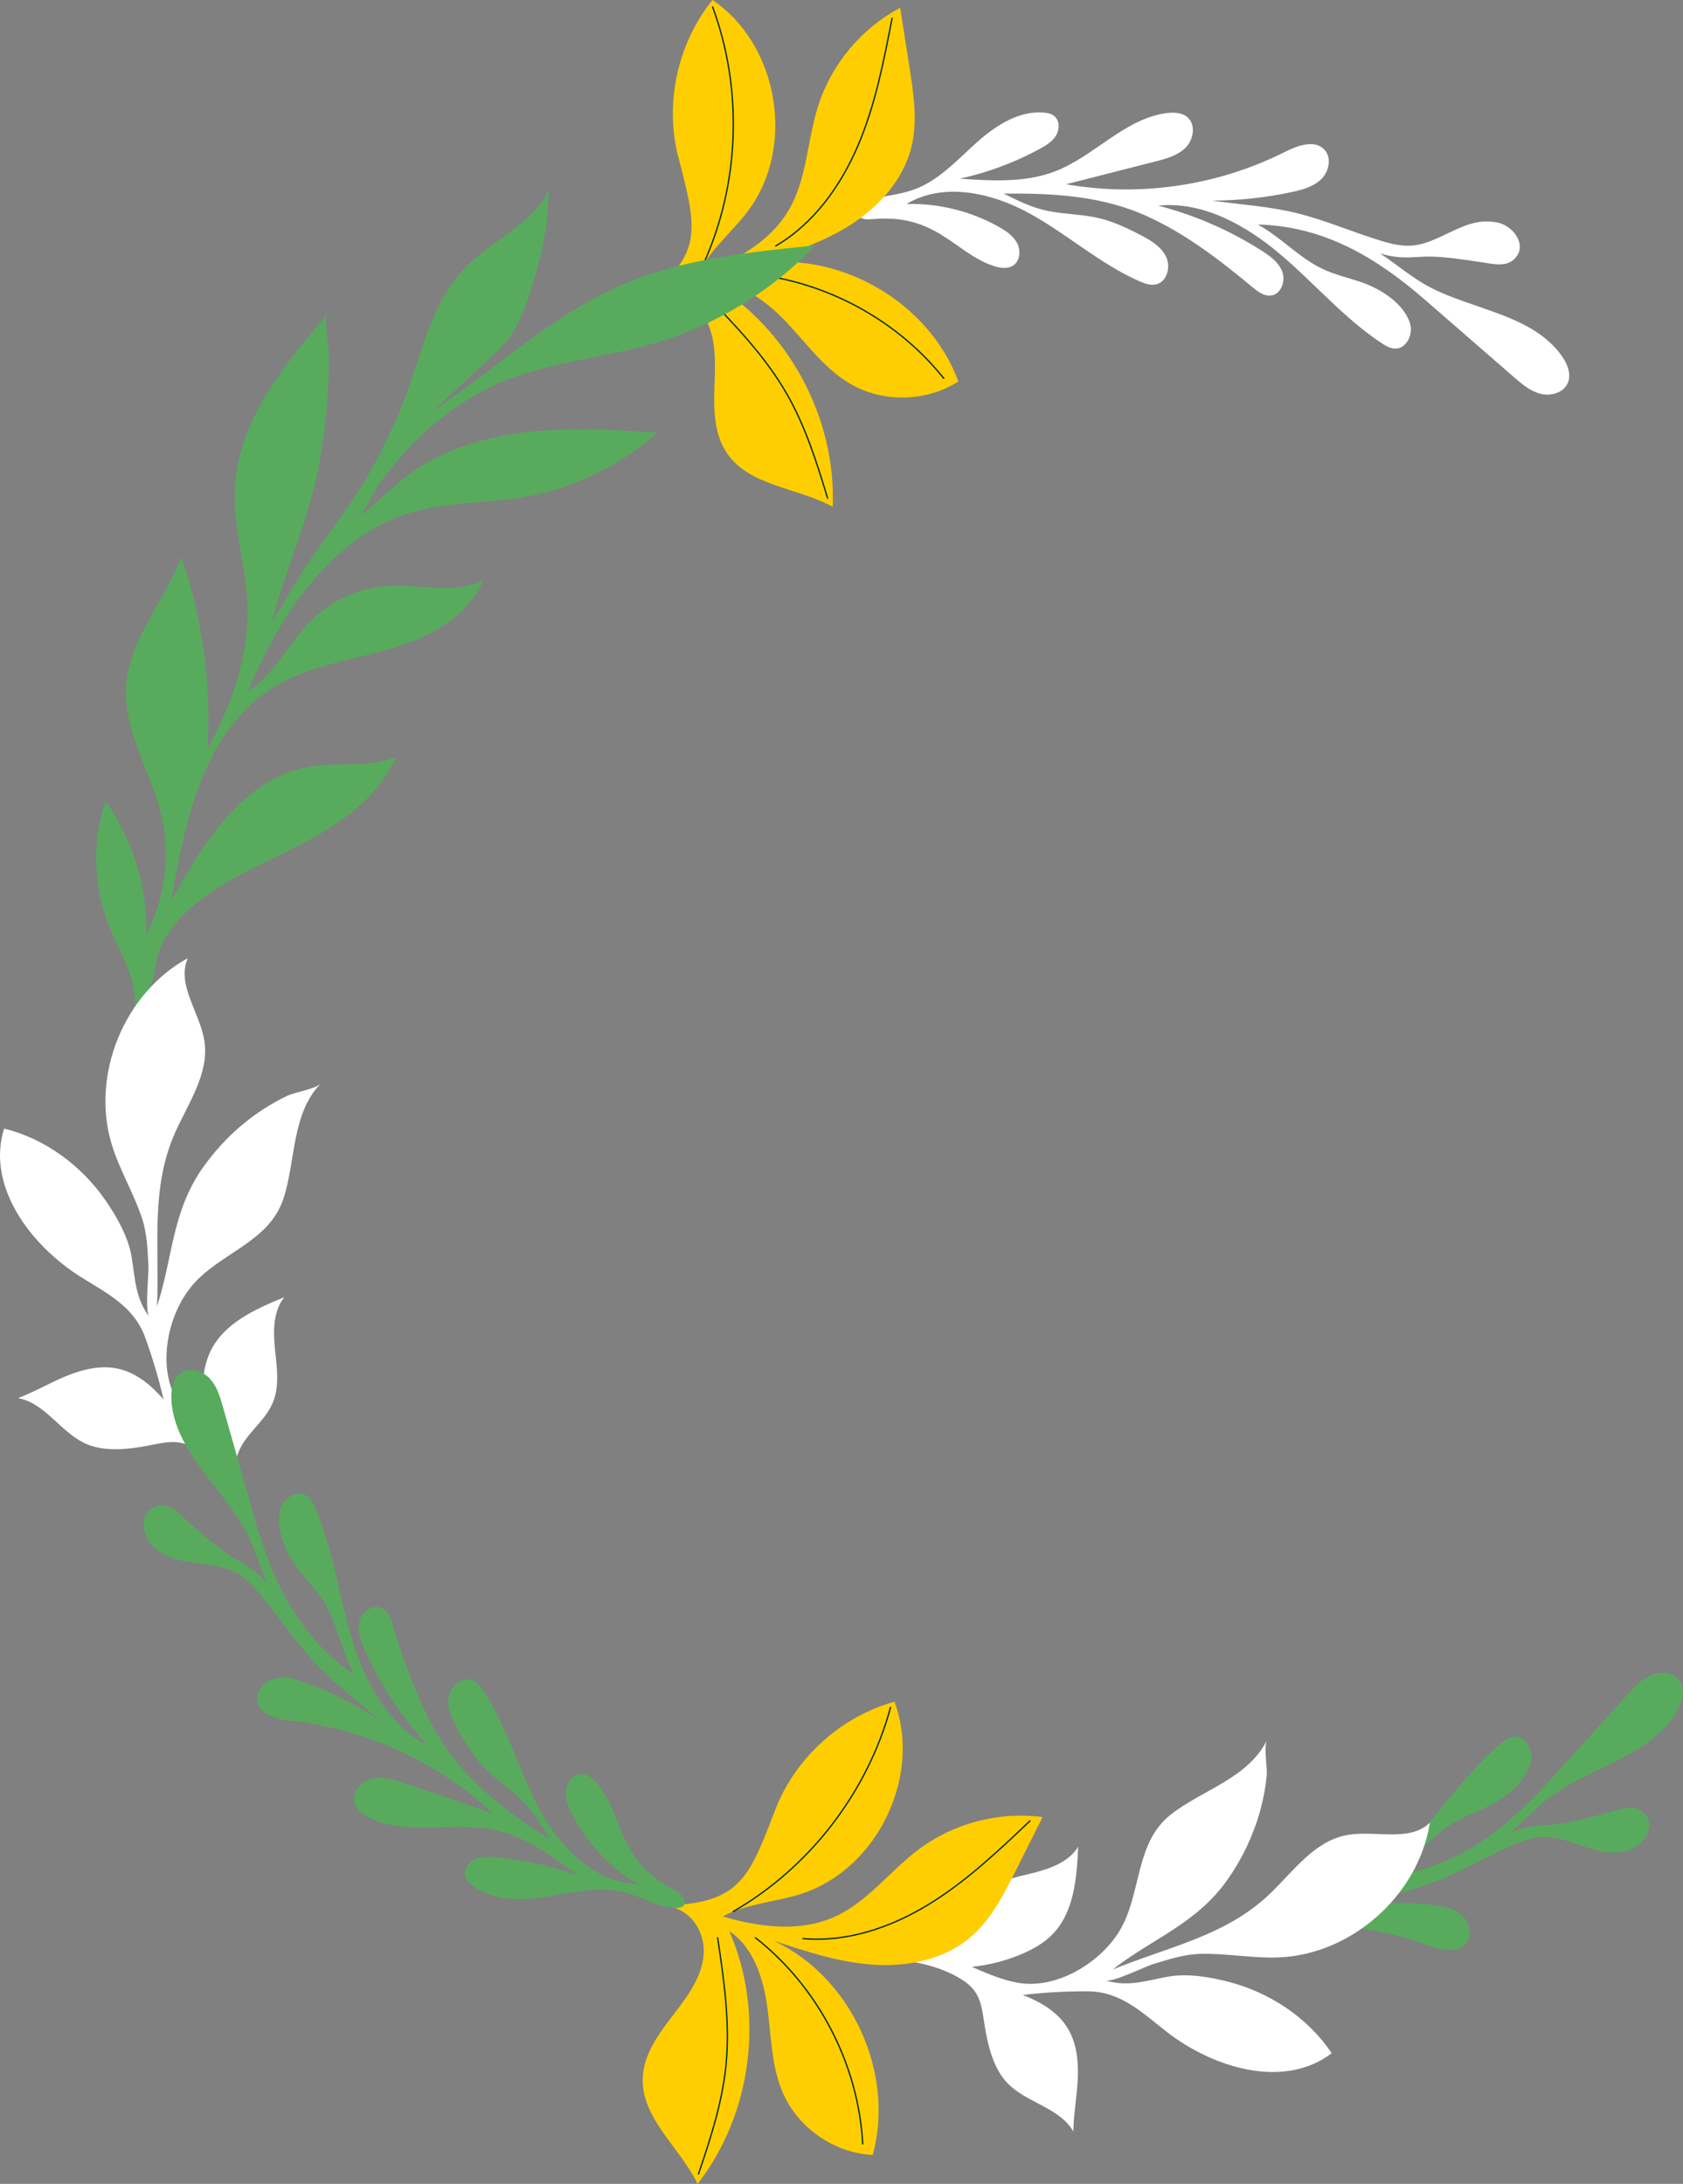
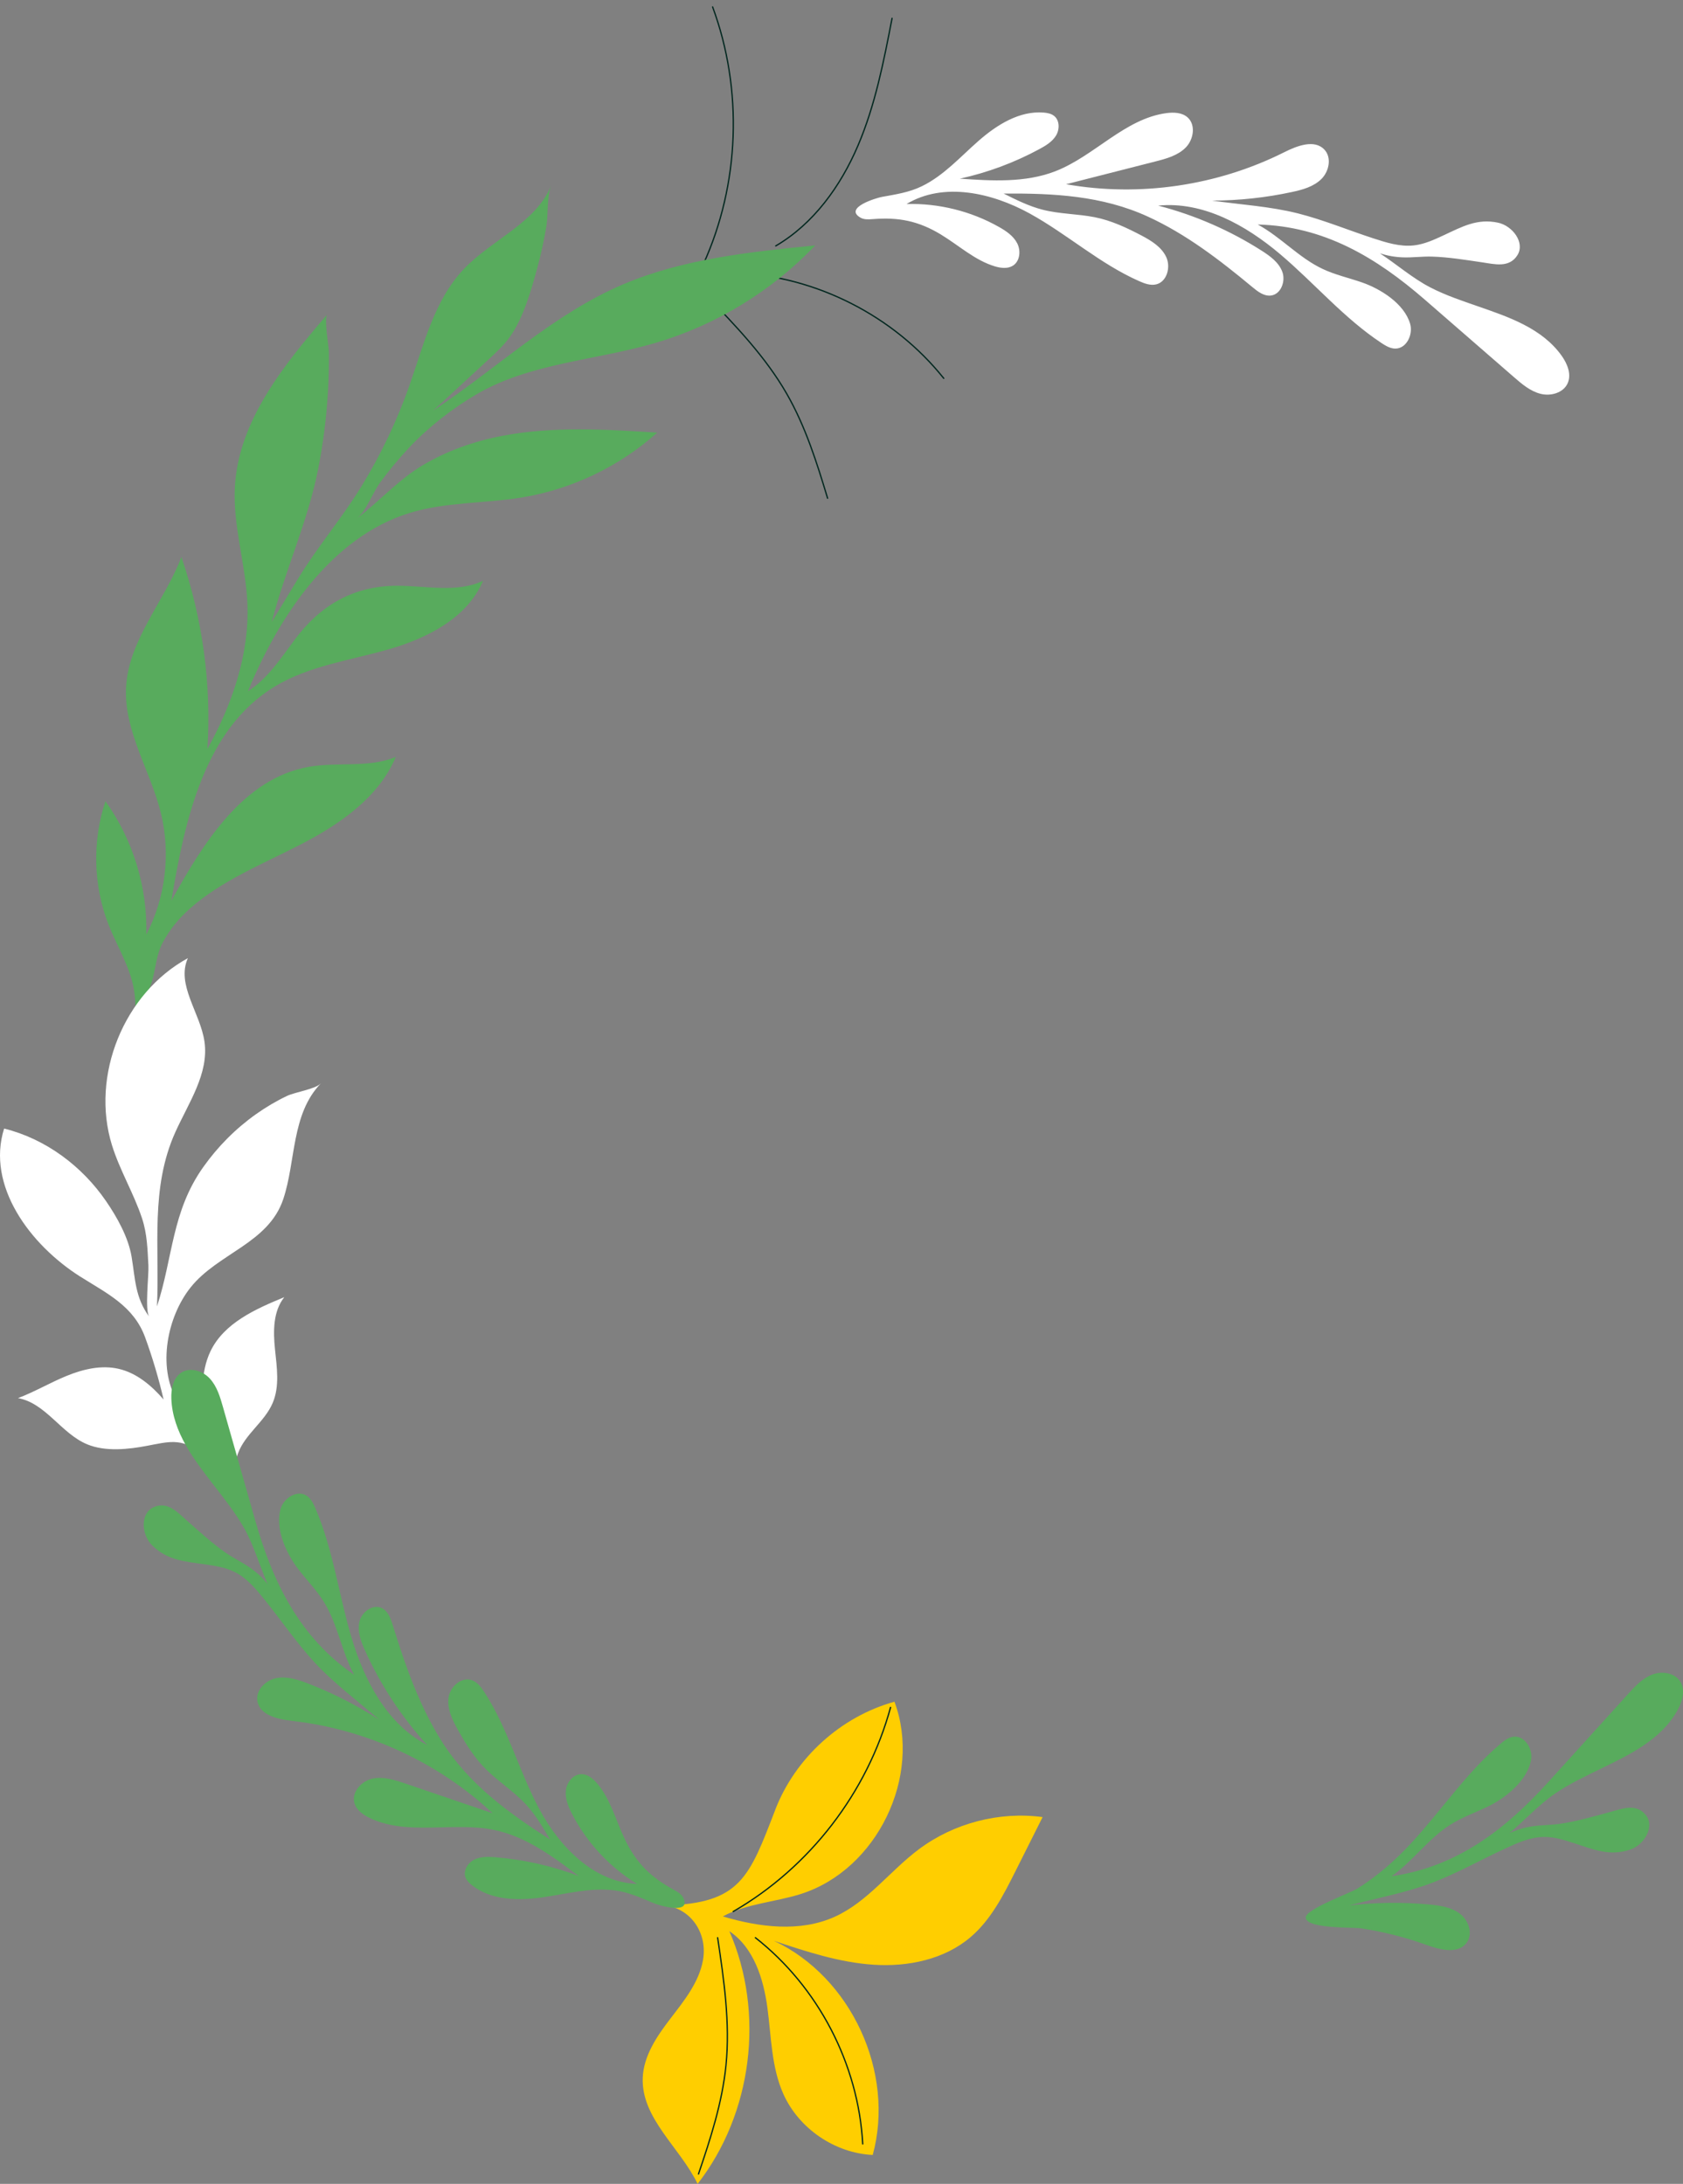
<svg xmlns="http://www.w3.org/2000/svg" id="Isolation_Mode" data-name="Isolation Mode" viewBox="0 0 649.89 843.51">
  <rect x="0" y="0" width="649.89" height="843.51" fill="#808080" stroke="none" />
  <defs>
    <style>
      .cls-1 {
        fill: #fff;
      }

      .cls-2 {
        fill: #ffce00;
      }

      .cls-3 {
        fill: none;
        stroke: #00261e;
        stroke-linecap: round;
        stroke-linejoin: round;
        stroke-width: .5px;
      }

      .cls-4 {
        fill: #58ab5d;
      }
    </style>
  </defs>
  <path class="cls-4" d="M504.18,740.67c.05-3.33,17.07-9.4,20.14-11.32,7.51-4.72,14.24-10.6,20.28-17.08,11.84-12.73,21.54-27.52,34.81-38.74,1.48-1.25,3.1-2.5,5.02-2.73,4.3-.52,7.52,4.61,6.8,8.88-1.36,8-9.75,14.71-16.55,18.02-4.83,2.35-9.95,4.14-14.5,6.99-8.59,5.38-14.55,14.15-22.82,20,25.39-3.67,43.97-18.11,60.73-36.62,10.16-11.22,20.33-22.44,30.49-33.67,2.73-3.01,5.59-6.12,9.37-7.59,3.78-1.47,8.75-.76,10.89,2.7,2,3.23.87,7.48-.94,10.82-6.22,11.48-18.52,17.36-29.76,22.83-5.96,2.9-12,5.76-17.5,9.49-6.4,4.34-11.81,10.38-17.78,15.4,2.77-1.28,5.71-2.17,8.73-2.63,3.64-.55,7.35-.48,11-1.01,6.32-.93,12.98-2.87,19.15-4.54,4.58-1.25,10.07-3.47,13.78,1.17,3.57,4.46-.55,11.49-5.95,13.33-7.77,2.65-13.89.13-21.32-2.31-3.91-1.29-7.91-2.59-12.02-2.55-5.37.05-10.43,2.35-15.3,4.62-9.13,4.24-18.27,9.38-27.63,12.98-10.38,3.99-21.58,5.97-32.33,8.86,10.27-1.21,20.67-1.33,30.97-.37,4.19.39,8.59,1.05,11.91,3.64,3.32,2.59,4.99,7.74,2.5,11.13-3.31,4.5-10.28,2.74-15.53.84-8.14-2.94-16.58-5.07-25.14-6.39-3.4-.52-20.37.23-21.45-3.88-.02-.08-.03-.16-.03-.25Z" />
  <path class="cls-1" d="M363.46,90.67c6.89,4.18,13.03,9.92,20.76,12.22,2.29.68,4.93.99,6.94-.29,2.7-1.72,3.1-5.75,1.65-8.6-1.45-2.85-4.25-4.76-7.04-6.33-10.8-6.11-23.29-9.21-35.7-8.87,14.25-8.59,32.92-4.38,47.5,3.64,14.58,8.02,27.19,19.5,42.43,26.2,2.04.9,4.29,1.72,6.46,1.2,4.15-1,5.68-6.62,3.9-10.51-1.78-3.88-5.67-6.3-9.45-8.3-5.77-3.04-11.74-5.86-18.18-7.13-6.67-1.32-13.55-1.21-20.16-2.91-5.26-1.35-10.16-3.8-15.02-6.23,19.2-.13,37.94.78,55.65,8.88,14.83,6.78,27.89,16.85,40.43,27.27,2.07,1.72,4.47,3.57,7.15,3.24,3.85-.48,5.72-5.48,4.4-9.12-1.32-3.65-4.69-6.1-7.96-8.19-12.31-7.86-25.86-13.76-40-17.42,17.29-1.73,33.86,7.54,47.13,18.77,13.26,11.23,24.65,24.76,39.16,34.34,1.61,1.06,3.37,2.11,5.31,2.11,4.33,0,6.92-5.47,5.69-9.62-2.3-7.78-11.42-13.45-18.57-15.93-5.07-1.76-10.37-2.93-15.22-5.22-9.17-4.32-16.13-12.32-25.04-17.15,25.64.63,45.8,12.76,64.65,29.14,11.43,9.94,22.85,19.87,34.28,29.81,3.06,2.66,6.28,5.41,10.21,6.42,3.93,1.02,8.78-.29,10.49-3.97,1.6-3.44-.03-7.53-2.22-10.63-7.54-10.66-20.45-15.03-32.26-19.13-6.26-2.17-12.6-4.29-18.51-7.34-6.87-3.55-12.96-8.9-19.48-13.18,2.9.94,5.93,1.48,8.98,1.57,3.68.12,7.36-.4,11.04-.3,6.39.17,13.23,1.3,19.55,2.23,4.7.69,10.41,2.25,13.55-2.8,3.01-4.85-1.91-11.34-7.5-12.53-8.03-1.71-13.81,1.52-20.89,4.82-3.73,1.74-7.54,3.51-11.63,3.96-5.34.59-10.64-1.1-15.74-2.76-9.57-3.13-19.26-7.14-28.98-9.6-10.78-2.73-22.13-3.37-33.15-4.95,10.34-.02,20.69-1.13,30.8-3.31,4.12-.88,8.4-2.06,11.39-5.03,2.99-2.97,4.04-8.28,1.16-11.35-3.82-4.08-10.53-1.5-15.52,1.01-25.8,12.95-55.8,17.36-84.23,12.36,11.49-2.93,22.97-5.86,34.46-8.79,4.24-1.08,8.7-2.29,11.76-5.41,3.06-3.12,3.94-8.82.63-11.68-2.13-1.84-5.25-1.96-8.04-1.6-16.17,2.13-27.83,16.61-43.04,22.49-11.57,4.47-24.42,3.69-36.8,2.84,10.73-2.35,21.12-6.22,30.77-11.45,2.44-1.32,4.94-2.83,6.38-5.21,1.44-2.38,1.42-5.87-.76-7.59-1.11-.88-2.58-1.16-3.99-1.28-9.35-.76-18.06,4.7-25.12,10.88-7.06,6.18-13.45,13.42-21.88,17.54-5.02,2.46-10.17,3.17-15.57,4.17-1.96.36-14.79,4.15-8.21,7.99,1.38.8,3.08.7,4.67.58,10.04-.8,17.67.64,26.52,6.01Z" />
  <g>
-     <path class="cls-2" d="M261.92,60.69c-5.34-20.8-.29-44,13.21-60.69,25.48,17.18,32.2,56.65,13.85,81.3-6.29,8.45-14.96,15.22-19.57,24.7,13.93-4.79,27.87-12.29,35.26-25.03,6.99-12.06,7.03-26.82,11.27-40.1,5.12-16.07,16.74-29.97,31.66-37.86,1.21,7.71,2.41,15.42,3.62,23.12,1.6,10.23,3.19,20.8.68,30.84-3.22,12.86-12.93,23.33-24.19,30.33-11.26,7-24.09,10.98-36.75,14.89,32.45-5.95,67.72,14.18,79.11,45.14-12.33,7.94-29.13,8.3-41.78.89-9.79-5.73-16.61-15.26-24.38-23.53-7.77-8.27-17.79-15.84-29.12-15.51,29.54,17.67,48.17,52.17,46.75,86.55-13.71-7.49-32.42-7.93-41.02-20.97-4.75-7.2-4.92-16.4-4.63-25.02.29-8.62.82-17.65-2.85-25.45-4.35-9.25-14.78-13.58-23.97-8.94,23-17.48,19.85-27.57,12.88-54.67Z" />
    <g>
      <path class="cls-3" d="M275.17,2.67c11.82,31.92,10.49,68.49-3.61,99.46" />
      <path class="cls-3" d="M344.47,7.07c-3.22,16.69-6.49,33.52-13.16,49.15-6.67,15.63-17.1,30.18-31.76,38.77" />
      <path class="cls-3" d="M364.43,146.13c-19.26-24.11-49.19-39.36-80.02-40.74" />
      <path class="cls-3" d="M319.57,192.44c-4.17-13.85-8.56-27.78-15.76-40.33-8.21-14.32-19.8-26.36-31.26-38.23" />
    </g>
  </g>
  <path class="cls-4" d="M73.17,351.07c12.55-11.16,28.56-17.42,43.45-25.17,14.9-7.75,29.69-18.05,36.21-33.53-10.41,4.31-22.32,1.88-33.43,3.79-25.29,4.36-40.88,29.28-53.23,51.77,5.16-31.23,12.83-66.33,39.89-82.74,13.27-8.05,29.16-10.12,44.08-14.41,14.91-4.29,30.37-12.14,36.38-26.45-10.16,4.81-22.07,1.88-33.3,1.92-16.77.06-29.55,7.54-39.42,20.81-5.38,7.23-10.45,15.07-18.05,19.93,11.53-28.18,31.88-59.52,62.49-68.88,13.94-4.27,28.86-3.6,43.25-5.96,19.33-3.17,37.71-11.97,52.3-25.05-19.96-1.26-40.18-2.51-59.83,1.24-10.79,2.06-21.31,5.75-30.77,11.38-9.32,5.54-16.8,14.02-25.44,20.6,3.48-2.65,6.27-10.17,8.96-13.84,3.46-4.73,7.21-9.25,11.22-13.53,7.35-7.85,16.89-15.32,26.22-20.74,20.74-12.04,45.87-13,68.88-19.74,23.41-6.86,44.95-20,61.77-37.68-25.14,2.51-50.73,5.12-74,14.96-27.11,11.46-49.17,32.77-73.55,48.86,7.1-6.56,14.2-13.11,21.3-19.67,3.03-2.8,6.08-5.62,8.46-8.99,5.16-7.31,8.19-18.06,10.5-26.61,1.4-5.19,2.55-10.44,3.44-15.74.8-4.71.14-11.68,1.91-16-5.94,14.56-22.87,20.86-33.7,32.26-11.52,12.12-15.52,29.28-21.07,45.06-4.8,13.65-11.07,26.79-18.64,39.12-7.59,12.36-16.97,23.26-24.5,35.69-3.33,5.49-6.66,10.99-9.99,16.48,5.16-20.1,13.92-38.73,17.92-59.18,1.94-9.9,3.2-19.93,3.77-30,.29-5.04.4-10.08.34-15.12-.03-2.34-1.95-12.9-.65-14.43-16.73,19.5-34.3,41.03-35.65,66.69-.79,15.07,4.22,29.87,4.84,44.95.81,19.65-5.9,38.97-15.44,56.17,1.58-25.04-1.86-50.39-10.04-74.12-6.55,17.12-20.37,31.91-21.37,50.22-.93,16.92,9.4,32.22,13.45,48.68,3.84,15.62,1.8,32.62-5.64,46.88.5-18.26-5.13-36.64-15.78-51.48-5.14,15.4-4.71,32.59,1.21,47.7,3.29,8.4,8.43,16.39,9.86,25.43,1.35,8.55-.34,18.31-.52,27.05-.01.66-.01,1.37.35,1.93.36.56,1.23.84,1.7.37.26-.25.32-.64.38-.99.9-5.89,1.81-11.8,2.08-17.75.11-2.45.11-4.93.65-7.33.6-2.7,1.85-5.22,2.55-7.89,1.3-5.02,1.48-9.49,3.97-14.13,2.63-4.89,6.07-9.07,10.24-12.78Z" />
  <path class="cls-1" d="M31.01,493.1c-19.5-12.36-36.35-35.17-29.42-57.2,16.04,3.99,30.07,14.47,39.36,28.03,4.27,6.23,8.62,13.97,9.87,21.52,1.43,8.63,1.34,15.68,6.83,23.19-1.83-2.5-.13-16.18-.34-19.82-.36-6.3-.45-12.21-2.49-18.33-3.2-9.63-8.57-18.46-11.58-28.15-8.34-26.88,4.59-58.77,29.3-72.25-4.59,10.25,4.82,21.13,6.42,32.24,1.77,12.28-6.1,23.56-11.21,34.86-9.82,21.71-6.07,44.43-7.13,67.4,6.23-19.05,5.67-36.6,17.86-53.8,5.59-7.9,12.51-14.87,20.41-20.47,3.78-2.68,7.78-5.05,11.97-7.04,3.07-1.46,10.88-2.59,13.04-4.82-11.48,11.87-9.61,30.03-14.52,44.7-5.71,17.08-25.22,20.88-35.75,34.06-9.09,11.38-12.83,30.56-5.39,43.53,3.13,5.45,7.49,10.07,11.81,14.64-1.64-6.47-2.27-13.2-1.88-19.87.28-4.71,1.09-9.46,3.15-13.7,5.26-10.82,17.33-16.23,28.46-20.79-4.36,5.48-4.31,13.18-3.59,20.15.72,6.97,1.85,14.31-.91,20.74-3.13,7.31-10.57,11.9-13.35,19.38-2.88,7.76,2.63,14.61,1.49,22.57-3.8-8.63-9.24-17.41-16.73-23.22-6.77-5.25-11.77-3.76-19.81-2.23-7.32,1.4-16.12,2.36-23.18-.54-10.03-4.13-16.08-15.98-26.76-17.86,6.44-2.43,12.41-5.98,18.79-8.59,6.37-2.61,13.44-4.28,20.15-2.71,6.92,1.61,12.64,6.46,17.29,11.83-1.89-8.13-4.27-16.15-7.13-24-4.42-12.12-14.78-16.97-25.03-23.46Z" />
-   <path class="cls-1" d="M450.45,784.73c18.23,14.17,45.4,22.3,63.78,8.32-9.19-13.74-23.8-23.39-39.7-27.55-7.3-1.91-16.07-3.38-23.59-2.01-8.61,1.57-15.21,4.05-24.13,1.43,2.97.87,15.27-5.36,18.76-6.39,6.05-1.79,11.64-3.71,18.09-3.86,10.15-.25,20.27,1.81,30.41,1.36,28.12-1.25,53.75-24.21,58.07-52.02-8.09,7.79-21.51,2.62-32.51,4.87-12.16,2.49-20.1,13.71-29.01,22.35-17.11,16.59-39.75,20.75-61.01,29.52,15.81-12.31,32.52-17.72,44.58-35.01,5.54-7.94,9.76-16.8,12.36-26.13,1.24-4.46,2.12-9.03,2.58-13.64.34-3.38-1.24-11.11.13-13.9-7.28,14.82-25,19.21-37.15,28.79-14.14,11.15-11.11,30.8-19.95,45.17-7.63,12.4-24.42,22.41-39.13,19.8-6.19-1.1-12.01-3.64-17.77-6.16,6.65-.65,13.19-2.33,19.33-4.95,4.34-1.85,8.53-4.22,11.82-7.6,8.4-8.61,9.4-21.8,9.93-33.82-3.68,5.96-10.94,8.52-17.74,10.2-6.8,1.68-14.09,3.1-19.21,7.87-5.82,5.42-7.62,13.98-13.72,19.12-6.32,5.34-14.64,2.47-21.74,6.24,9.4.66,19.51,2.8,27.51,7.88,7.23,4.59,7.53,9.8,8.81,17.89,1.16,7.36,3.24,15.97,8.35,21.63,7.28,8.04,20.47,9.72,25.87,19.14.11-6.89,1.42-13.7,1.72-20.59.3-6.88-.52-14.1-4.27-19.88-3.86-5.96-10.36-9.7-16.98-12.26,8.29-.98,16.65-1.45,25-1.41,12.91.06,20.97,8.17,30.55,15.61Z" />
  <g>
    <path class="cls-2" d="M299.37,698.98c7.74-20.03,25.33-35.97,46.02-41.7,10.75,28.79-6.72,64.82-35.99,74.21-10.03,3.22-21.03,3.69-30.28,8.72,14.12,4.2,29.82,6.2,43.24.12,12.7-5.75,21.31-17.74,32.48-26.08,13.51-10.1,31.05-14.66,47.76-12.41-3.5,6.97-7,13.95-10.49,20.92-4.64,9.26-9.49,18.78-17.38,25.49-10.1,8.59-24.08,11.47-37.31,10.62-13.23-.85-25.98-5.06-38.56-9.24,29.86,14.02,46.86,50.89,38.14,82.71-14.64-.7-28.53-10.18-34.51-23.56-4.63-10.35-4.65-22.08-6.16-33.32-1.52-11.24-5.27-23.22-14.69-29.55,13.77,31.54,8.88,70.45-12.26,97.6-6.8-14.06-21.77-25.3-21.19-40.91.32-8.62,5.53-16.21,10.78-23.05,5.25-6.84,10.92-13.88,12.47-22.37,1.83-10.06-4.14-19.64-14.31-21.21,28.87-.86,32.17-10.9,42.26-37Z" />
    <g>
      <path class="cls-3" d="M343.88,659.48c-8.93,32.84-31.26,61.83-60.75,78.84" />
-       <path class="cls-3" d="M397.71,703.32c-12.32,11.71-24.77,23.5-39.28,32.35-14.51,8.84-31.46,14.62-48.38,13.09" />
      <path class="cls-3" d="M333.14,828.09c-1.66-30.81-17.16-60.62-41.44-79.66" />
      <path class="cls-3" d="M269.72,839.7c4.66-13.7,9.18-27.58,10.62-41.98,1.64-16.43-.79-32.96-3.22-49.28" />
    </g>
  </g>
  <path class="cls-4" d="M241.28,710.39c-3.49-7.27-5.49-15.43-10.71-21.58-1.55-1.82-3.59-3.52-5.98-3.55-3.2-.03-5.74,3.12-6.08,6.31-.34,3.18.96,6.31,2.43,9.15,5.71,11.02,14.47,20.44,25.05,26.93-16.63-.59-29.97-14.32-37.79-29.01-7.83-14.69-12.12-31.19-21.21-45.13-1.22-1.87-2.65-3.79-4.76-4.54-4.02-1.44-8.38,2.44-9.01,6.67-.63,4.23,1.31,8.38,3.38,12.11,3.17,5.7,6.63,11.32,11.33,15.9,4.87,4.75,10.69,8.42,15.3,13.45,3.67,4.01,6.43,8.73,9.17,13.42-16.15-10.39-31.35-21.39-41.76-37.84-8.71-13.78-14.15-29.35-18.96-44.93-.79-2.58-1.8-5.43-4.22-6.62-3.48-1.71-7.78,1.46-8.67,5.24-.88,3.78.59,7.67,2.19,11.21,6.01,13.31,14.14,25.66,23.98,36.44-15.43-8-24.24-24.82-29.21-41.47-4.97-16.66-7.12-34.21-14.04-50.16-.77-1.77-1.67-3.61-3.29-4.67-3.62-2.37-8.79.8-10.03,4.95-2.32,7.77,2.22,17.51,6.85,23.49,3.29,4.25,7.08,8.12,9.9,12.69,5.32,8.63,6.77,19.13,11.6,28.04-21.13-14.54-31.39-35.71-38.22-59.73-4.14-14.56-8.28-29.13-12.42-43.69-1.11-3.9-2.3-7.96-5.04-10.96-2.74-3-7.51-4.56-10.95-2.41-3.22,2.01-4.09,6.32-3.95,10.12.49,13.05,8.92,23.77,16.56,33.65,4.06,5.24,8.21,10.48,11.49,16.26,3.82,6.73,5.99,14.54,9.12,21.68-1.91-2.37-4.16-4.48-6.66-6.22-3.02-2.11-6.38-3.69-9.41-5.78-5.26-3.63-10.37-8.32-15.15-12.55-3.56-3.15-7.49-7.58-12.88-5.06-5.17,2.41-4.6,10.54-.57,14.59,5.8,5.82,12.39,6.28,20.13,7.38,4.07.58,8.23,1.19,11.91,3.04,4.79,2.42,8.31,6.73,11.67,10.92,6.31,7.85,12.23,16.5,19.02,23.88,7.54,8.18,16.7,14.92,25.06,22.26-8.68-5.63-17.94-10.35-27.6-14.06-3.93-1.51-8.16-2.87-12.29-2.01-4.12.85-7.91,4.73-7.17,8.87.97,5.5,8,7.01,13.55,7.63,28.68,3.25,56.21,15.95,77.3,35.67-11.22-3.82-22.44-7.65-33.66-11.47-4.14-1.41-8.54-2.84-12.81-1.9-4.27.94-8.12,5.24-6.91,9.44.78,2.71,3.32,4.51,5.87,5.73,14.71,7.05,32.38,1.3,48.34,4.69,12.14,2.58,22.47,10.25,32.37,17.73-10.27-3.89-21.09-6.33-32.03-7.23-2.77-.23-5.69-.33-8.19.87-2.51,1.2-4.4,4.14-3.51,6.77.45,1.34,1.52,2.38,2.65,3.25,7.42,5.74,17.7,5.93,26.99,4.61,9.29-1.32,18.59-3.89,27.9-2.73,5.55.69,10.25,2.9,15.31,5.02,1.84.77,14.65,4.61,11.24-2.2-.71-1.42-2.2-2.27-3.59-3.03-8.85-4.82-14.45-10.19-18.93-19.52Z" />
</svg>